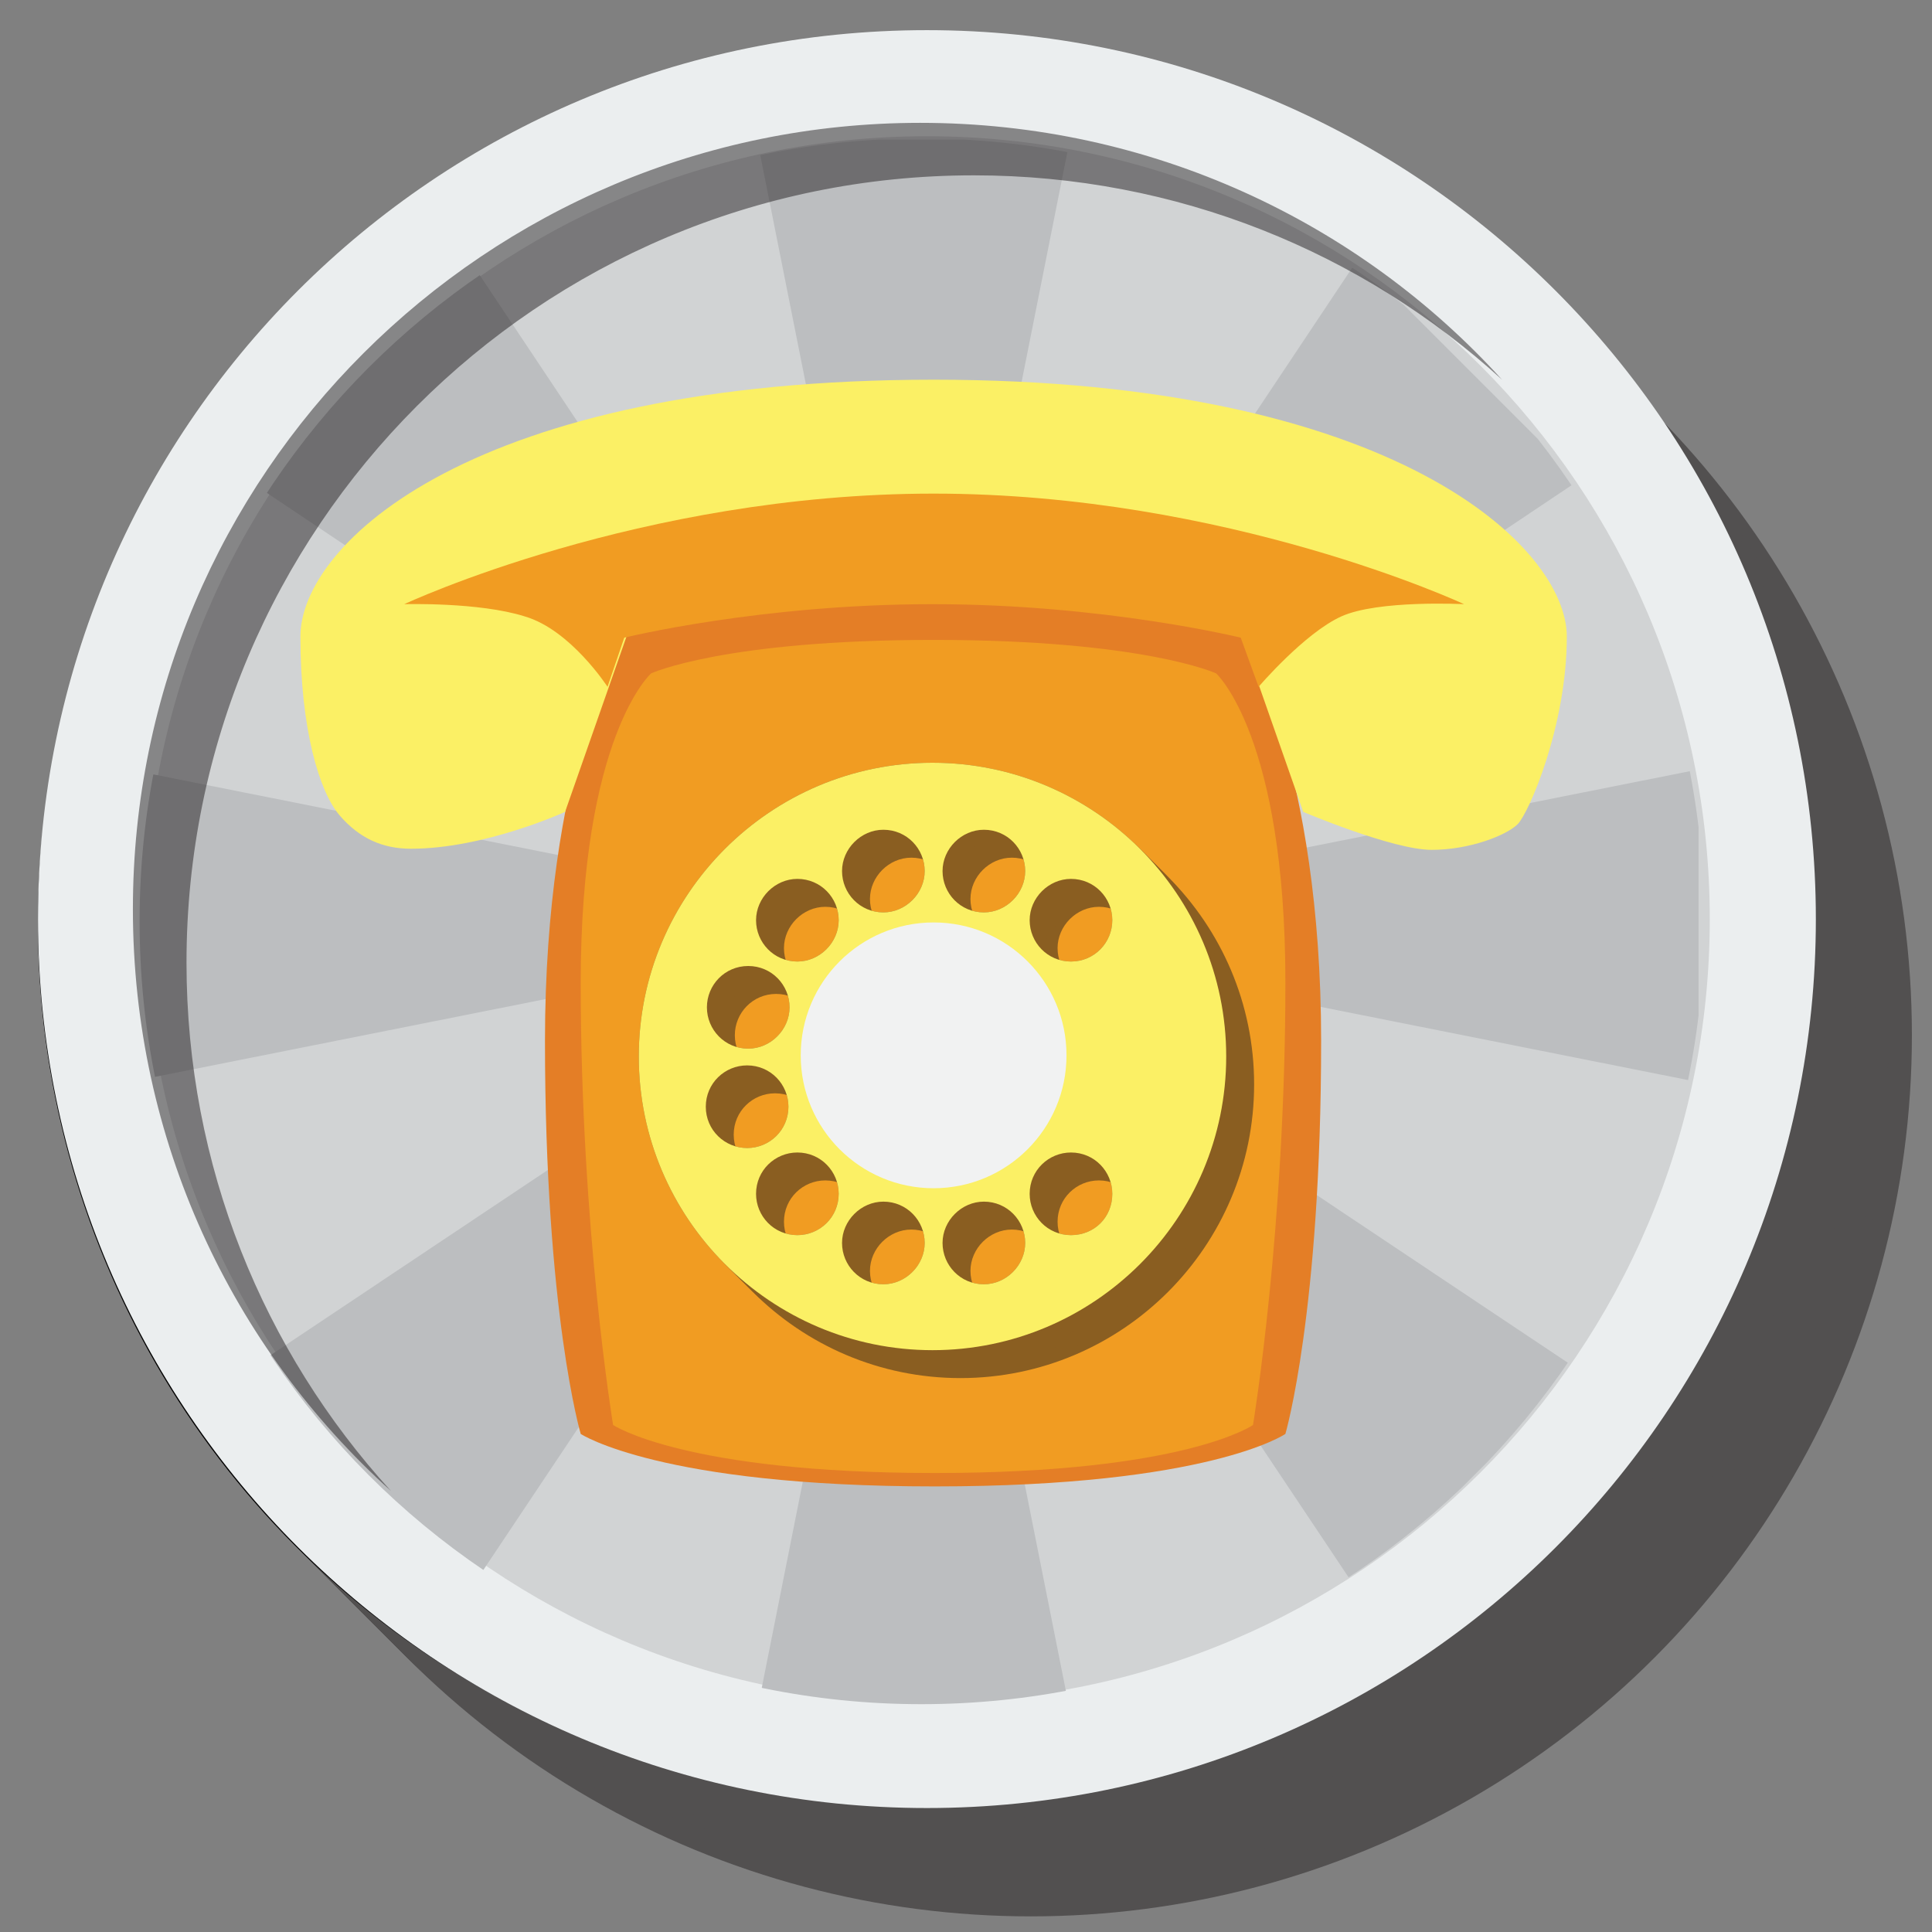
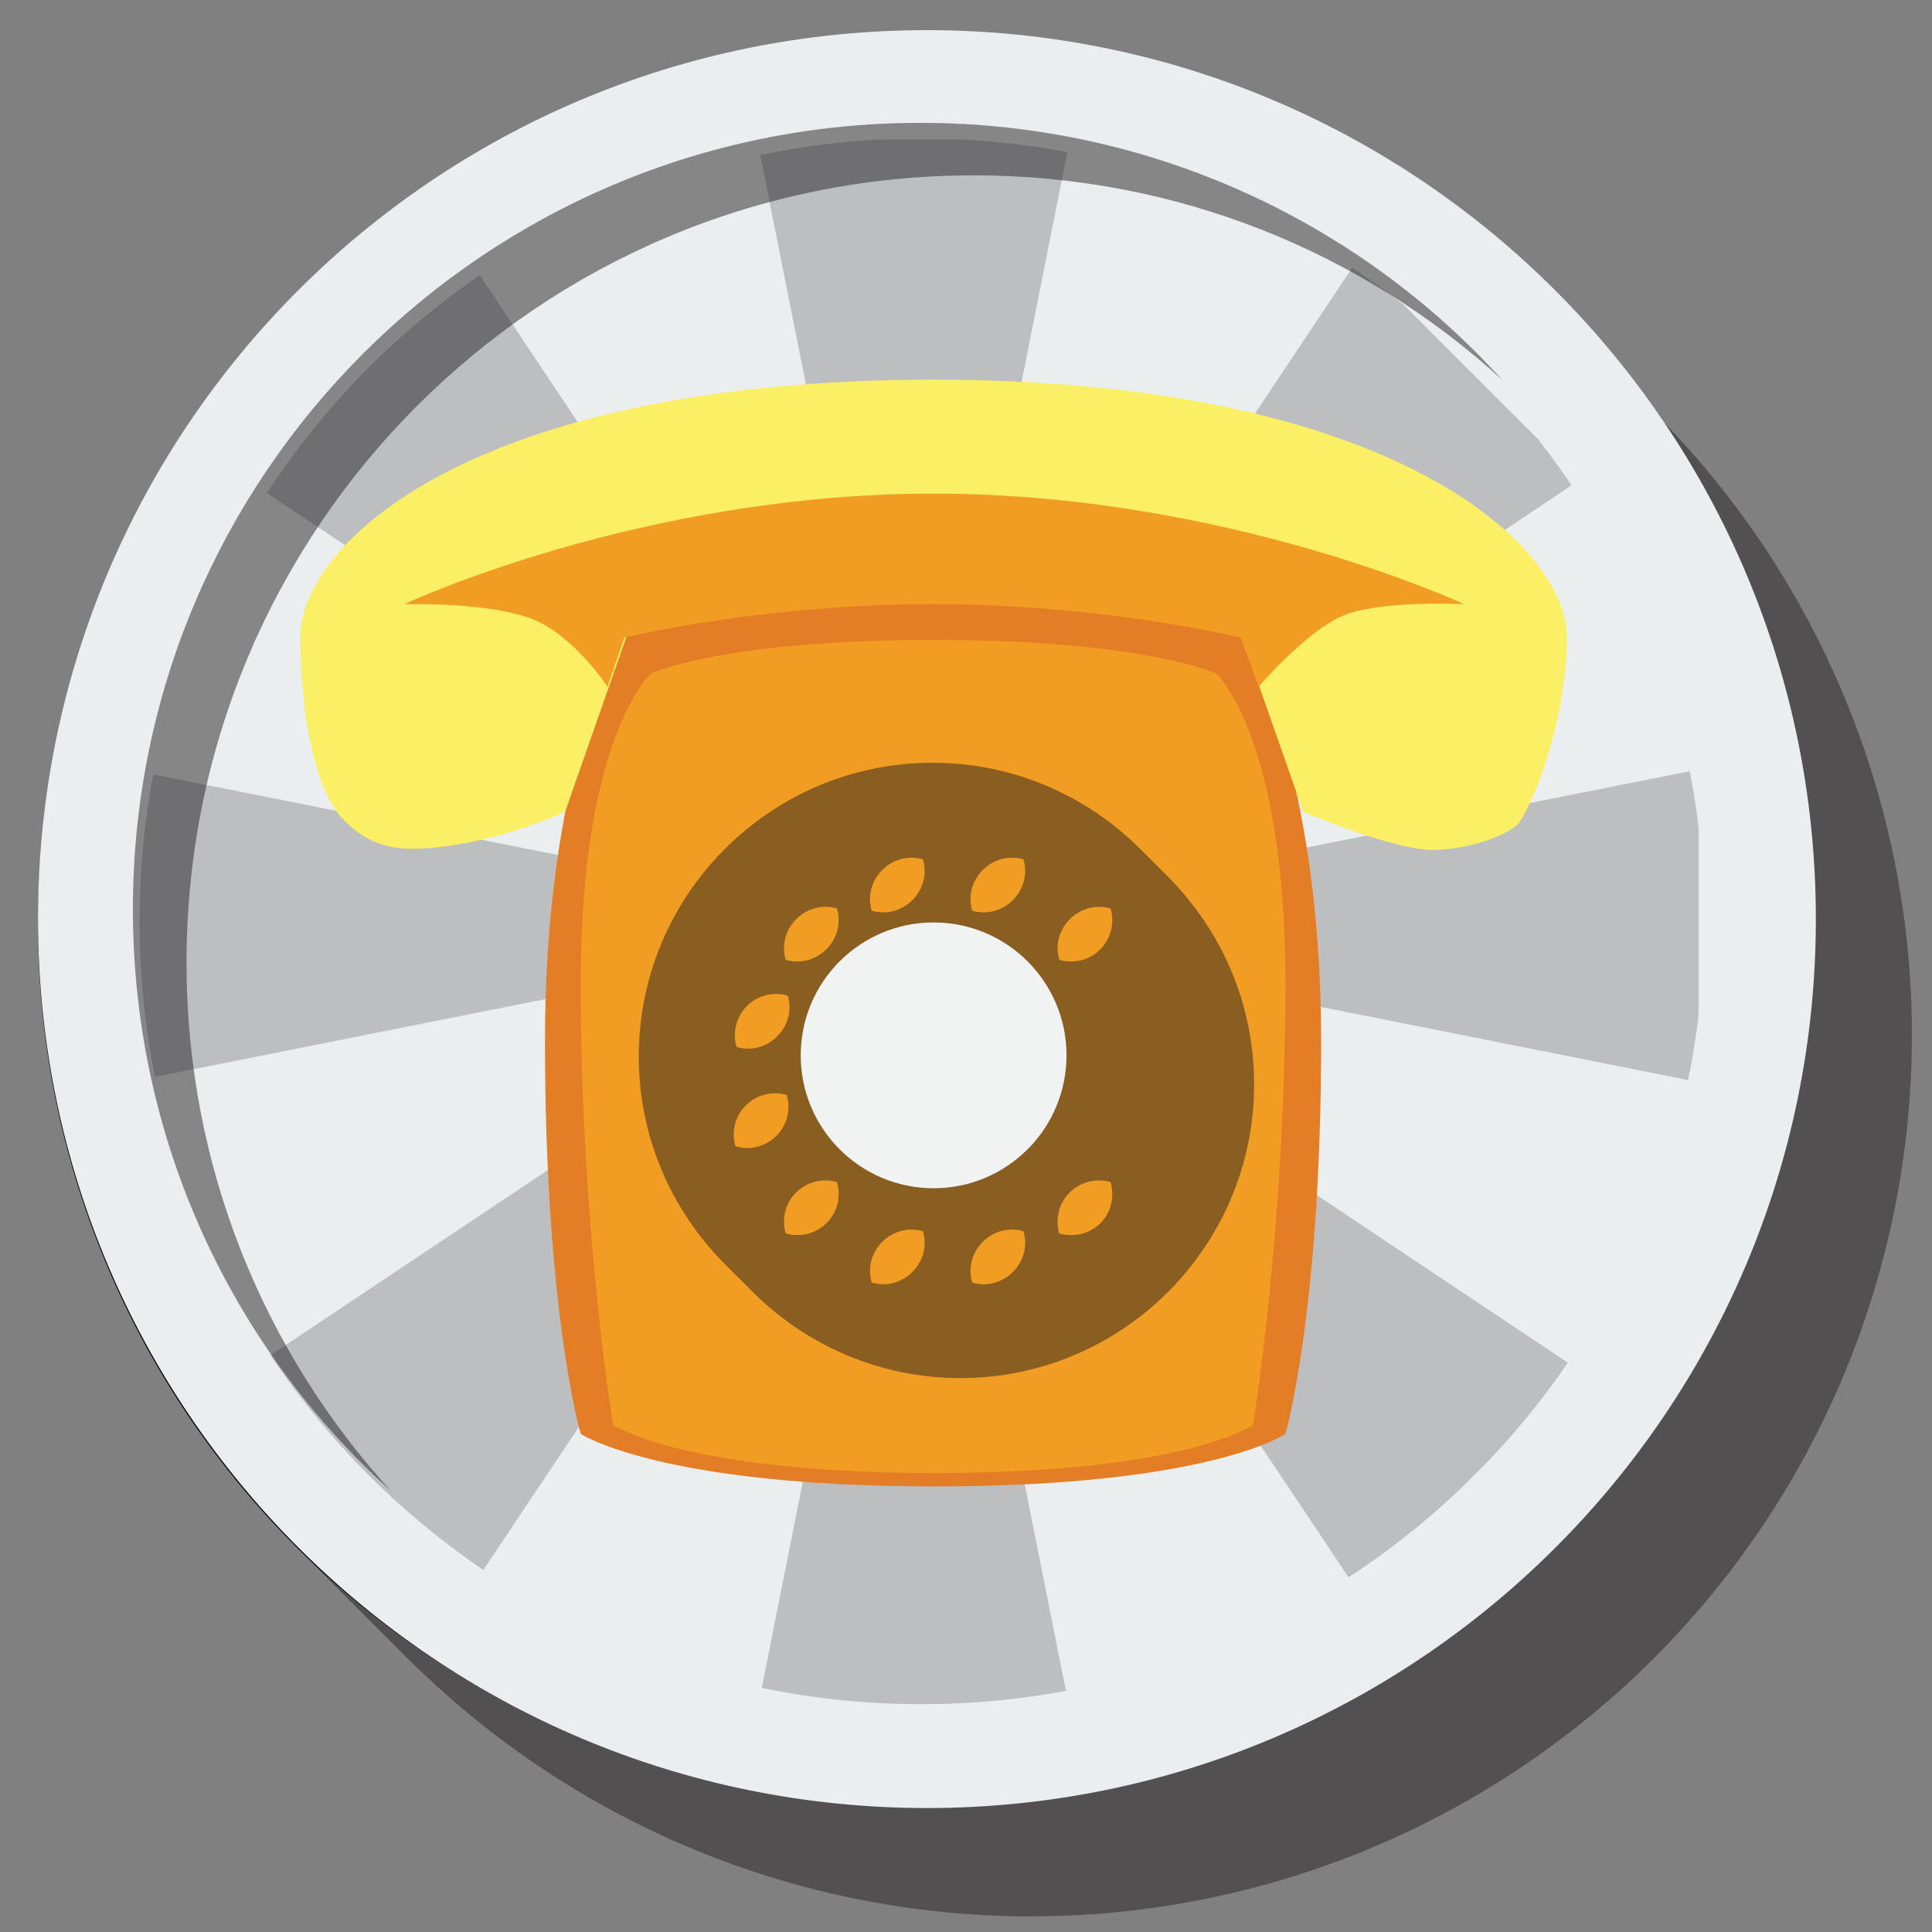
<svg xmlns="http://www.w3.org/2000/svg" xmlns:xlink="http://www.w3.org/1999/xlink" version="1.0" id="Слой_1" x="0px" y="0px" viewBox="0 0 173 173" enable-background="new 0 0 173 173" xml:space="preserve">
  <rect x="0" y="0" width="173" height="173" fill="#808080" stroke="none" />
  <g>
    <g opacity="0.5">
      <circle fill="#231F20" cx="92.3" cy="92.7" r="78.9" />
      <circle fill="#231F20" cx="91.8" cy="92.2" r="78.9" />
      <circle fill="#231F20" cx="91.3" cy="91.7" r="78.9" />
      <circle fill="#231F20" cx="90.8" cy="91.2" r="78.9" />
      <circle fill="#231F20" cx="90.3" cy="90.7" r="78.9" />
      <circle fill="#231F20" cx="89.8" cy="90.2" r="78.9" />
      <circle fill="#231F20" cx="89.3" cy="89.7" r="78.9" />
      <circle fill="#231F20" cx="88.8" cy="89.2" r="78.9" />
-       <circle fill="#231F20" cx="88.3" cy="88.7" r="78.9" />
      <circle fill="#231F20" cx="87.8" cy="88.2" r="78.9" />
      <circle fill="#231F20" cx="87.3" cy="87.7" r="78.9" />
      <circle fill="#231F20" cx="86.8" cy="87.2" r="78.9" />
      <circle fill="#231F20" cx="86.3" cy="86.7" r="78.9" />
      <circle fill="#231F20" cx="85.8" cy="86.2" r="78.9" />
      <circle fill="#231F20" cx="85.3" cy="85.7" r="78.9" />
      <circle fill="#231F20" cx="84.8" cy="85.2" r="78.9" />
      <circle fill="#231F20" cx="84.3" cy="84.7" r="78.9" />
      <circle fill="#231F20" cx="83.8" cy="84.2" r="78.9" />
      <circle fill="#231F20" cx="83.3" cy="83.7" r="78.9" />
      <circle fill="#231F20" cx="82.8" cy="83.2" r="78.9" />
-       <circle fill="#231F20" cx="82.3" cy="82.7" r="78.9" />
    </g>
    <circle fill="#010101" cx="82.3" cy="82.7" r="78.9" />
  </g>
  <path fill="#EBEEEF" d="M83,2.7c44,0,79.6,35.7,79.6,79.6c0,44-35.7,79.6-79.6,79.6S3.4,126.3,3.4,82.3C3.4,38.3,39,2.7,83,2.7z" />
-   <path fill="#D1D3D4" d="M83,12.2c38.7,0,70.1,31.4,70.1,70.1s-31.4,70.1-70.1,70.1s-70-31.4-70-70.1C12.9,43.6,44.3,12.2,83,12.2z" />
  <g>
    <defs>
-       <path id="SVGID_1_" d="M82.5,12.4c38.7,0,70.1,31.4,70.1,70.1s-31.4,70.1-70.1,70.1s-70-31.4-70-70.1    C12.5,43.8,43.8,12.4,82.5,12.4z" />
+       <path id="SVGID_1_" d="M82.5,12.4c38.7,0,70.1,31.4,70.1,70.1s-31.4,70.1-70.1,70.1s-70-31.4-70-70.1    C12.5,43.8,43.8,12.4,82.5,12.4" />
    </defs>
    <clipPath id="SVGID_2_">
      <use xlink:href="#SVGID_1_" overflow="visible" />
    </clipPath>
    <path clip-path="url(#SVGID_2_)" fill="#BCBEC0" d="M22.2,43l59.6,39.9L42,23.2L22.2,43z M141.4,43l-19.8-19.8L81.8,82.9l-70.3-14   l0,28l70.3-14l-59.6,39.8L42,142.5l39.8-59.6l-14,70.3l28,0l-14-70.3l39.8,59.6l19.8-19.8L81.8,82.9L141.4,43z M152.1,68.9   l-70.3,14l70.3,14L152.1,68.9z M67.8,12.5l14,70.3l14-70.3L67.8,12.5z" />
  </g>
  <g>
    <path fill="#E47E26" d="M115.1,128.4c0,0,3.2-10.9,3.2-35.2S111.4,57,111.4,57s-7.1-3.3-27.9-3.3S55.6,57,55.6,57   s-6.8,11.8-6.8,36.2s3.2,35.2,3.2,35.2s7.1,4.7,31.7,4.7S115.1,128.4,115.1,128.4z" />
    <path fill="#FBF065" d="M26.9,57c0-8.3,15.4-23,56.7-23s56.7,15,56.7,23s-3.4,15.8-4.4,16.8s-4.3,2.3-7.7,2.3   c-3.5,0-11.5-3.4-11.5-3.4L111.2,57c0,0-14.6-3.5-27.5-3.5S56.1,57,56.1,57l-5.5,15.7c0,0-7.2,3.3-13.8,3.3c-2.5,0-4.6-0.9-6.4-3   S26.9,65.3,26.9,57z" />
    <path fill="#F19C22" d="M36.2,54.1c0,0,21.1-9.9,47.4-9.9s47.5,9.9,47.5,9.9s-7.7-0.4-11,1.1s-7.4,6.3-7.4,6.3l-1.6-4.4   c0,0-12.2-3-27.6-3s-27.6,3-27.6,3l-1.5,4.4c0,0-3.3-5.1-7.4-6.3C42.9,53.9,36.2,54.1,36.2,54.1z" />
    <path fill="#F19C22" d="M112.2,127.6c0,0,2.9-17.5,2.9-39.6s-6.2-27.7-6.2-27.7s-6.5-3-25.3-3s-25.3,3-25.3,3S52,65.9,52,88   s2.9,39.6,2.9,39.6s6.4,4.3,28.8,4.3S112.2,127.6,112.2,127.6z" />
    <g>
      <g opacity="0.5">
        <path fill="#231F20" d="M86,70.8c-14.5,0-26.3,11.8-26.3,26.3s11.8,26.3,26.3,26.3c14.5,0,26.3-11.8,26.3-26.3     S100.5,70.8,86,70.8z M69.5,89c2.1,0,3.7,1.7,3.7,3.7s-1.7,3.7-3.7,3.7c-2.1,0-3.7-1.7-3.7-3.7S67.4,89,69.5,89z M65.7,101.6     c0-2.1,1.7-3.7,3.7-3.7c2.1,0,3.7,1.7,3.7,3.7c0,2.1-1.7,3.7-3.7,3.7C67.4,105.3,65.7,103.7,65.7,101.6z M73.9,113.1     c-2.1,0-3.7-1.7-3.7-3.7c0-2.1,1.7-3.7,3.7-3.7c2.1,0,3.7,1.7,3.7,3.7C77.6,111.5,75.9,113.1,73.9,113.1z M73.9,88.6     c-2.1,0-3.7-1.7-3.7-3.7s1.7-3.7,3.7-3.7c2.1,0,3.7,1.7,3.7,3.7S75.9,88.6,73.9,88.6z M81.6,117.5c-2.1,0-3.7-1.7-3.7-3.7     s1.7-3.7,3.7-3.7c2.1,0,3.7,1.7,3.7,3.7S83.6,117.5,81.6,117.5z M81.6,84.2c-2.1,0-3.7-1.7-3.7-3.7s1.7-3.7,3.7-3.7     c2.1,0,3.7,1.7,3.7,3.7S83.6,84.2,81.6,84.2z M90.6,117.5c-2.1,0-3.7-1.7-3.7-3.7s1.7-3.7,3.7-3.7c2.1,0,3.7,1.7,3.7,3.7     S92.6,117.5,90.6,117.5z M90.6,84.2c-2.1,0-3.7-1.7-3.7-3.7s1.7-3.7,3.7-3.7c2.1,0,3.7,1.7,3.7,3.7S92.6,84.2,90.6,84.2z      M98.4,113.1c-2.1,0-3.7-1.7-3.7-3.7c0-2.1,1.7-3.7,3.7-3.7c2.1,0,3.7,1.7,3.7,3.7C102.1,111.5,100.5,113.1,98.4,113.1z      M98.4,88.6c-2.1,0-3.7-1.7-3.7-3.7s1.7-3.7,3.7-3.7c2.1,0,3.7,1.7,3.7,3.7S100.5,88.6,98.4,88.6z" />
        <path fill="#231F20" d="M85.5,70.3c-14.5,0-26.3,11.8-26.3,26.3s11.8,26.3,26.3,26.3c14.5,0,26.3-11.8,26.3-26.3     S100,70.3,85.5,70.3z M69,88.5c2.1,0,3.7,1.7,3.7,3.7S71,95.9,69,95.9c-2.1,0-3.7-1.7-3.7-3.7S66.9,88.5,69,88.5z M65.2,101.1     c0-2.1,1.7-3.7,3.7-3.7c2.1,0,3.7,1.7,3.7,3.7c0,2.1-1.7,3.7-3.7,3.7C66.9,104.8,65.2,103.2,65.2,101.1z M73.4,112.6     c-2.1,0-3.7-1.7-3.7-3.7c0-2.1,1.7-3.7,3.7-3.7c2.1,0,3.7,1.7,3.7,3.7C77.1,111,75.4,112.6,73.4,112.6z M73.4,88.1     c-2.1,0-3.7-1.7-3.7-3.7s1.7-3.7,3.7-3.7c2.1,0,3.7,1.7,3.7,3.7S75.4,88.1,73.4,88.1z M81.1,117c-2.1,0-3.7-1.7-3.7-3.7     s1.7-3.7,3.7-3.7c2.1,0,3.7,1.7,3.7,3.7S83.1,117,81.1,117z M81.1,83.7c-2.1,0-3.7-1.7-3.7-3.7s1.7-3.7,3.7-3.7     c2.1,0,3.7,1.7,3.7,3.7S83.1,83.7,81.1,83.7z M90.1,117c-2.1,0-3.7-1.7-3.7-3.7s1.7-3.7,3.7-3.7c2.1,0,3.7,1.7,3.7,3.7     S92.1,117,90.1,117z M90.1,83.7c-2.1,0-3.7-1.7-3.7-3.7s1.7-3.7,3.7-3.7c2.1,0,3.7,1.7,3.7,3.7S92.1,83.7,90.1,83.7z M97.9,112.6     c-2.1,0-3.7-1.7-3.7-3.7c0-2.1,1.7-3.7,3.7-3.7c2.1,0,3.7,1.7,3.7,3.7C101.6,111,100,112.6,97.9,112.6z M97.9,88.1     c-2.1,0-3.7-1.7-3.7-3.7s1.7-3.7,3.7-3.7c2.1,0,3.7,1.7,3.7,3.7S100,88.1,97.9,88.1z" />
-         <path fill="#231F20" d="M85,69.8c-14.5,0-26.3,11.8-26.3,26.3s11.8,26.3,26.3,26.3c14.5,0,26.3-11.8,26.3-26.3S99.5,69.8,85,69.8     z M68.5,88c2.1,0,3.7,1.7,3.7,3.7s-1.7,3.7-3.7,3.7c-2.1,0-3.7-1.7-3.7-3.7S66.4,88,68.5,88z M64.7,100.6c0-2.1,1.7-3.7,3.7-3.7     c2.1,0,3.7,1.7,3.7,3.7c0,2.1-1.7,3.7-3.7,3.7C66.4,104.3,64.7,102.7,64.7,100.6z M72.9,112.1c-2.1,0-3.7-1.7-3.7-3.7     c0-2.1,1.7-3.7,3.7-3.7c2.1,0,3.7,1.7,3.7,3.7C76.6,110.5,74.9,112.1,72.9,112.1z M72.9,87.6c-2.1,0-3.7-1.7-3.7-3.7     s1.7-3.7,3.7-3.7c2.1,0,3.7,1.7,3.7,3.7S74.9,87.6,72.9,87.6z M80.6,116.5c-2.1,0-3.7-1.7-3.7-3.7s1.7-3.7,3.7-3.7     c2.1,0,3.7,1.7,3.7,3.7S82.6,116.5,80.6,116.5z M80.6,83.2c-2.1,0-3.7-1.7-3.7-3.7s1.7-3.7,3.7-3.7c2.1,0,3.7,1.7,3.7,3.7     S82.6,83.2,80.6,83.2z M89.6,116.5c-2.1,0-3.7-1.7-3.7-3.7s1.7-3.7,3.7-3.7c2.1,0,3.7,1.7,3.7,3.7S91.6,116.5,89.6,116.5z      M89.6,83.2c-2.1,0-3.7-1.7-3.7-3.7s1.7-3.7,3.7-3.7c2.1,0,3.7,1.7,3.7,3.7S91.6,83.2,89.6,83.2z M97.4,112.1     c-2.1,0-3.7-1.7-3.7-3.7c0-2.1,1.7-3.7,3.7-3.7c2.1,0,3.7,1.7,3.7,3.7C101.1,110.5,99.5,112.1,97.4,112.1z M97.4,87.6     c-2.1,0-3.7-1.7-3.7-3.7s1.7-3.7,3.7-3.7c2.1,0,3.7,1.7,3.7,3.7S99.5,87.6,97.4,87.6z" />
        <path fill="#231F20" d="M84.5,69.3c-14.5,0-26.3,11.8-26.3,26.3s11.8,26.3,26.3,26.3c14.5,0,26.3-11.8,26.3-26.3     S99,69.3,84.5,69.3z M68,87.5c2.1,0,3.7,1.7,3.7,3.7S70,94.9,68,94.9c-2.1,0-3.7-1.7-3.7-3.7S65.9,87.5,68,87.5z M64.2,100.1     c0-2.1,1.7-3.7,3.7-3.7c2.1,0,3.7,1.7,3.7,3.7c0,2.1-1.7,3.7-3.7,3.7C65.9,103.8,64.2,102.2,64.2,100.1z M72.4,111.6     c-2.1,0-3.7-1.7-3.7-3.7c0-2.1,1.7-3.7,3.7-3.7c2.1,0,3.7,1.7,3.7,3.7C76.1,110,74.4,111.6,72.4,111.6z M72.4,87.1     c-2.1,0-3.7-1.7-3.7-3.7s1.7-3.7,3.7-3.7c2.1,0,3.7,1.7,3.7,3.7S74.4,87.1,72.4,87.1z M80.1,116c-2.1,0-3.7-1.7-3.7-3.7     s1.7-3.7,3.7-3.7c2.1,0,3.7,1.7,3.7,3.7S82.1,116,80.1,116z M80.1,82.7c-2.1,0-3.7-1.7-3.7-3.7s1.7-3.7,3.7-3.7     c2.1,0,3.7,1.7,3.7,3.7S82.1,82.7,80.1,82.7z M89.1,116c-2.1,0-3.7-1.7-3.7-3.7s1.7-3.7,3.7-3.7c2.1,0,3.7,1.7,3.7,3.7     S91.1,116,89.1,116z M89.1,82.7c-2.1,0-3.7-1.7-3.7-3.7s1.7-3.7,3.7-3.7c2.1,0,3.7,1.7,3.7,3.7S91.1,82.7,89.1,82.7z M96.9,111.6     c-2.1,0-3.7-1.7-3.7-3.7c0-2.1,1.7-3.7,3.7-3.7c2.1,0,3.7,1.7,3.7,3.7C100.6,110,99,111.6,96.9,111.6z M96.9,87.1     c-2.1,0-3.7-1.7-3.7-3.7s1.7-3.7,3.7-3.7c2.1,0,3.7,1.7,3.7,3.7S99,87.1,96.9,87.1z" />
        <path fill="#231F20" d="M84,68.8c-14.5,0-26.3,11.8-26.3,26.3s11.8,26.3,26.3,26.3c14.5,0,26.3-11.8,26.3-26.3S98.5,68.8,84,68.8     z M67.5,87c2.1,0,3.7,1.7,3.7,3.7s-1.7,3.7-3.7,3.7c-2.1,0-3.7-1.7-3.7-3.7S65.4,87,67.5,87z M63.7,99.6c0-2.1,1.7-3.7,3.7-3.7     c2.1,0,3.7,1.7,3.7,3.7c0,2.1-1.7,3.7-3.7,3.7C65.4,103.3,63.7,101.7,63.7,99.6z M71.9,111.1c-2.1,0-3.7-1.7-3.7-3.7     c0-2.1,1.7-3.7,3.7-3.7c2.1,0,3.7,1.7,3.7,3.7C75.6,109.5,73.9,111.1,71.9,111.1z M71.9,86.6c-2.1,0-3.7-1.7-3.7-3.7     s1.7-3.7,3.7-3.7c2.1,0,3.7,1.7,3.7,3.7S73.9,86.6,71.9,86.6z M79.6,115.5c-2.1,0-3.7-1.7-3.7-3.7s1.7-3.7,3.7-3.7     c2.1,0,3.7,1.7,3.7,3.7S81.6,115.5,79.6,115.5z M79.6,82.2c-2.1,0-3.7-1.7-3.7-3.7s1.7-3.7,3.7-3.7c2.1,0,3.7,1.7,3.7,3.7     S81.6,82.2,79.6,82.2z M88.6,115.5c-2.1,0-3.7-1.7-3.7-3.7s1.7-3.7,3.7-3.7c2.1,0,3.7,1.7,3.7,3.7S90.6,115.5,88.6,115.5z      M88.6,82.2c-2.1,0-3.7-1.7-3.7-3.7s1.7-3.7,3.7-3.7c2.1,0,3.7,1.7,3.7,3.7S90.6,82.2,88.6,82.2z M96.4,111.1     c-2.1,0-3.7-1.7-3.7-3.7c0-2.1,1.7-3.7,3.7-3.7c2.1,0,3.7,1.7,3.7,3.7C100.1,109.5,98.5,111.1,96.4,111.1z M96.4,86.6     c-2.1,0-3.7-1.7-3.7-3.7s1.7-3.7,3.7-3.7c2.1,0,3.7,1.7,3.7,3.7S98.5,86.6,96.4,86.6z" />
        <path fill="#231F20" d="M83.5,68.3c-14.5,0-26.3,11.8-26.3,26.3s11.8,26.3,26.3,26.3c14.5,0,26.3-11.8,26.3-26.3     S98,68.3,83.5,68.3z M67,86.5c2.1,0,3.7,1.7,3.7,3.7S69,93.9,67,93.9c-2.1,0-3.7-1.7-3.7-3.7S64.9,86.5,67,86.5z M63.2,99.1     c0-2.1,1.7-3.7,3.7-3.7c2.1,0,3.7,1.7,3.7,3.7c0,2.1-1.7,3.7-3.7,3.7C64.9,102.8,63.2,101.2,63.2,99.1z M71.4,110.6     c-2.1,0-3.7-1.7-3.7-3.7c0-2.1,1.7-3.7,3.7-3.7c2.1,0,3.7,1.7,3.7,3.7C75.1,109,73.4,110.6,71.4,110.6z M71.4,86.1     c-2.1,0-3.7-1.7-3.7-3.7s1.7-3.7,3.7-3.7c2.1,0,3.7,1.7,3.7,3.7S73.4,86.1,71.4,86.1z M79.1,115c-2.1,0-3.7-1.7-3.7-3.7     s1.7-3.7,3.7-3.7c2.1,0,3.7,1.7,3.7,3.7S81.1,115,79.1,115z M79.1,81.7c-2.1,0-3.7-1.7-3.7-3.7s1.7-3.7,3.7-3.7     c2.1,0,3.7,1.7,3.7,3.7S81.1,81.7,79.1,81.7z M88.1,115c-2.1,0-3.7-1.7-3.7-3.7s1.7-3.7,3.7-3.7c2.1,0,3.7,1.7,3.7,3.7     S90.1,115,88.1,115z M88.1,81.7c-2.1,0-3.7-1.7-3.7-3.7s1.7-3.7,3.7-3.7c2.1,0,3.7,1.7,3.7,3.7S90.1,81.7,88.1,81.7z M95.9,110.6     c-2.1,0-3.7-1.7-3.7-3.7c0-2.1,1.7-3.7,3.7-3.7c2.1,0,3.7,1.7,3.7,3.7C99.6,109,98,110.6,95.9,110.6z M95.9,86.1     c-2.1,0-3.7-1.7-3.7-3.7s1.7-3.7,3.7-3.7c2.1,0,3.7,1.7,3.7,3.7S98,86.1,95.9,86.1z" />
      </g>
-       <path fill="#FBF065" d="M83.5,68.3c-14.5,0-26.3,11.8-26.3,26.3s11.8,26.3,26.3,26.3c14.5,0,26.3-11.8,26.3-26.3    S98,68.3,83.5,68.3z M67,86.5c2.1,0,3.7,1.7,3.7,3.7S69,93.9,67,93.9c-2.1,0-3.7-1.7-3.7-3.7S64.9,86.5,67,86.5z M63.2,99.1    c0-2.1,1.7-3.7,3.7-3.7c2.1,0,3.7,1.7,3.7,3.7c0,2.1-1.7,3.7-3.7,3.7C64.9,102.8,63.2,101.2,63.2,99.1z M71.4,110.6    c-2.1,0-3.7-1.7-3.7-3.7c0-2.1,1.7-3.7,3.7-3.7c2.1,0,3.7,1.7,3.7,3.7C75.1,109,73.4,110.6,71.4,110.6z M71.4,86.1    c-2.1,0-3.7-1.7-3.7-3.7s1.7-3.7,3.7-3.7c2.1,0,3.7,1.7,3.7,3.7S73.4,86.1,71.4,86.1z M79.1,115c-2.1,0-3.7-1.7-3.7-3.7    s1.7-3.7,3.7-3.7c2.1,0,3.7,1.7,3.7,3.7S81.1,115,79.1,115z M79.1,81.7c-2.1,0-3.7-1.7-3.7-3.7s1.7-3.7,3.7-3.7    c2.1,0,3.7,1.7,3.7,3.7S81.1,81.7,79.1,81.7z M88.1,115c-2.1,0-3.7-1.7-3.7-3.7s1.7-3.7,3.7-3.7c2.1,0,3.7,1.7,3.7,3.7    S90.1,115,88.1,115z M88.1,81.7c-2.1,0-3.7-1.7-3.7-3.7s1.7-3.7,3.7-3.7c2.1,0,3.7,1.7,3.7,3.7S90.1,81.7,88.1,81.7z M95.9,110.6    c-2.1,0-3.7-1.7-3.7-3.7c0-2.1,1.7-3.7,3.7-3.7c2.1,0,3.7,1.7,3.7,3.7C99.6,109,98,110.6,95.9,110.6z M95.9,86.1    c-2.1,0-3.7-1.7-3.7-3.7s1.7-3.7,3.7-3.7c2.1,0,3.7,1.7,3.7,3.7S98,86.1,95.9,86.1z" />
    </g>
    <circle fill="#F1F2F2" cx="83.6" cy="94.5" r="11.9" />
  </g>
  <path opacity="0.5" fill="#231F20" d="M11.9,81.4c0,20.7,8.9,39.3,23.1,52.1c-11.4-12.5-18.3-29.1-18.3-47.3  c0-38.9,31.5-70.5,70.5-70.5c18.2,0,34.8,6.9,47.3,18.3C121.7,19.9,103.1,11,82.4,11C43.5,11,11.9,42.5,11.9,81.4z" />
</svg>